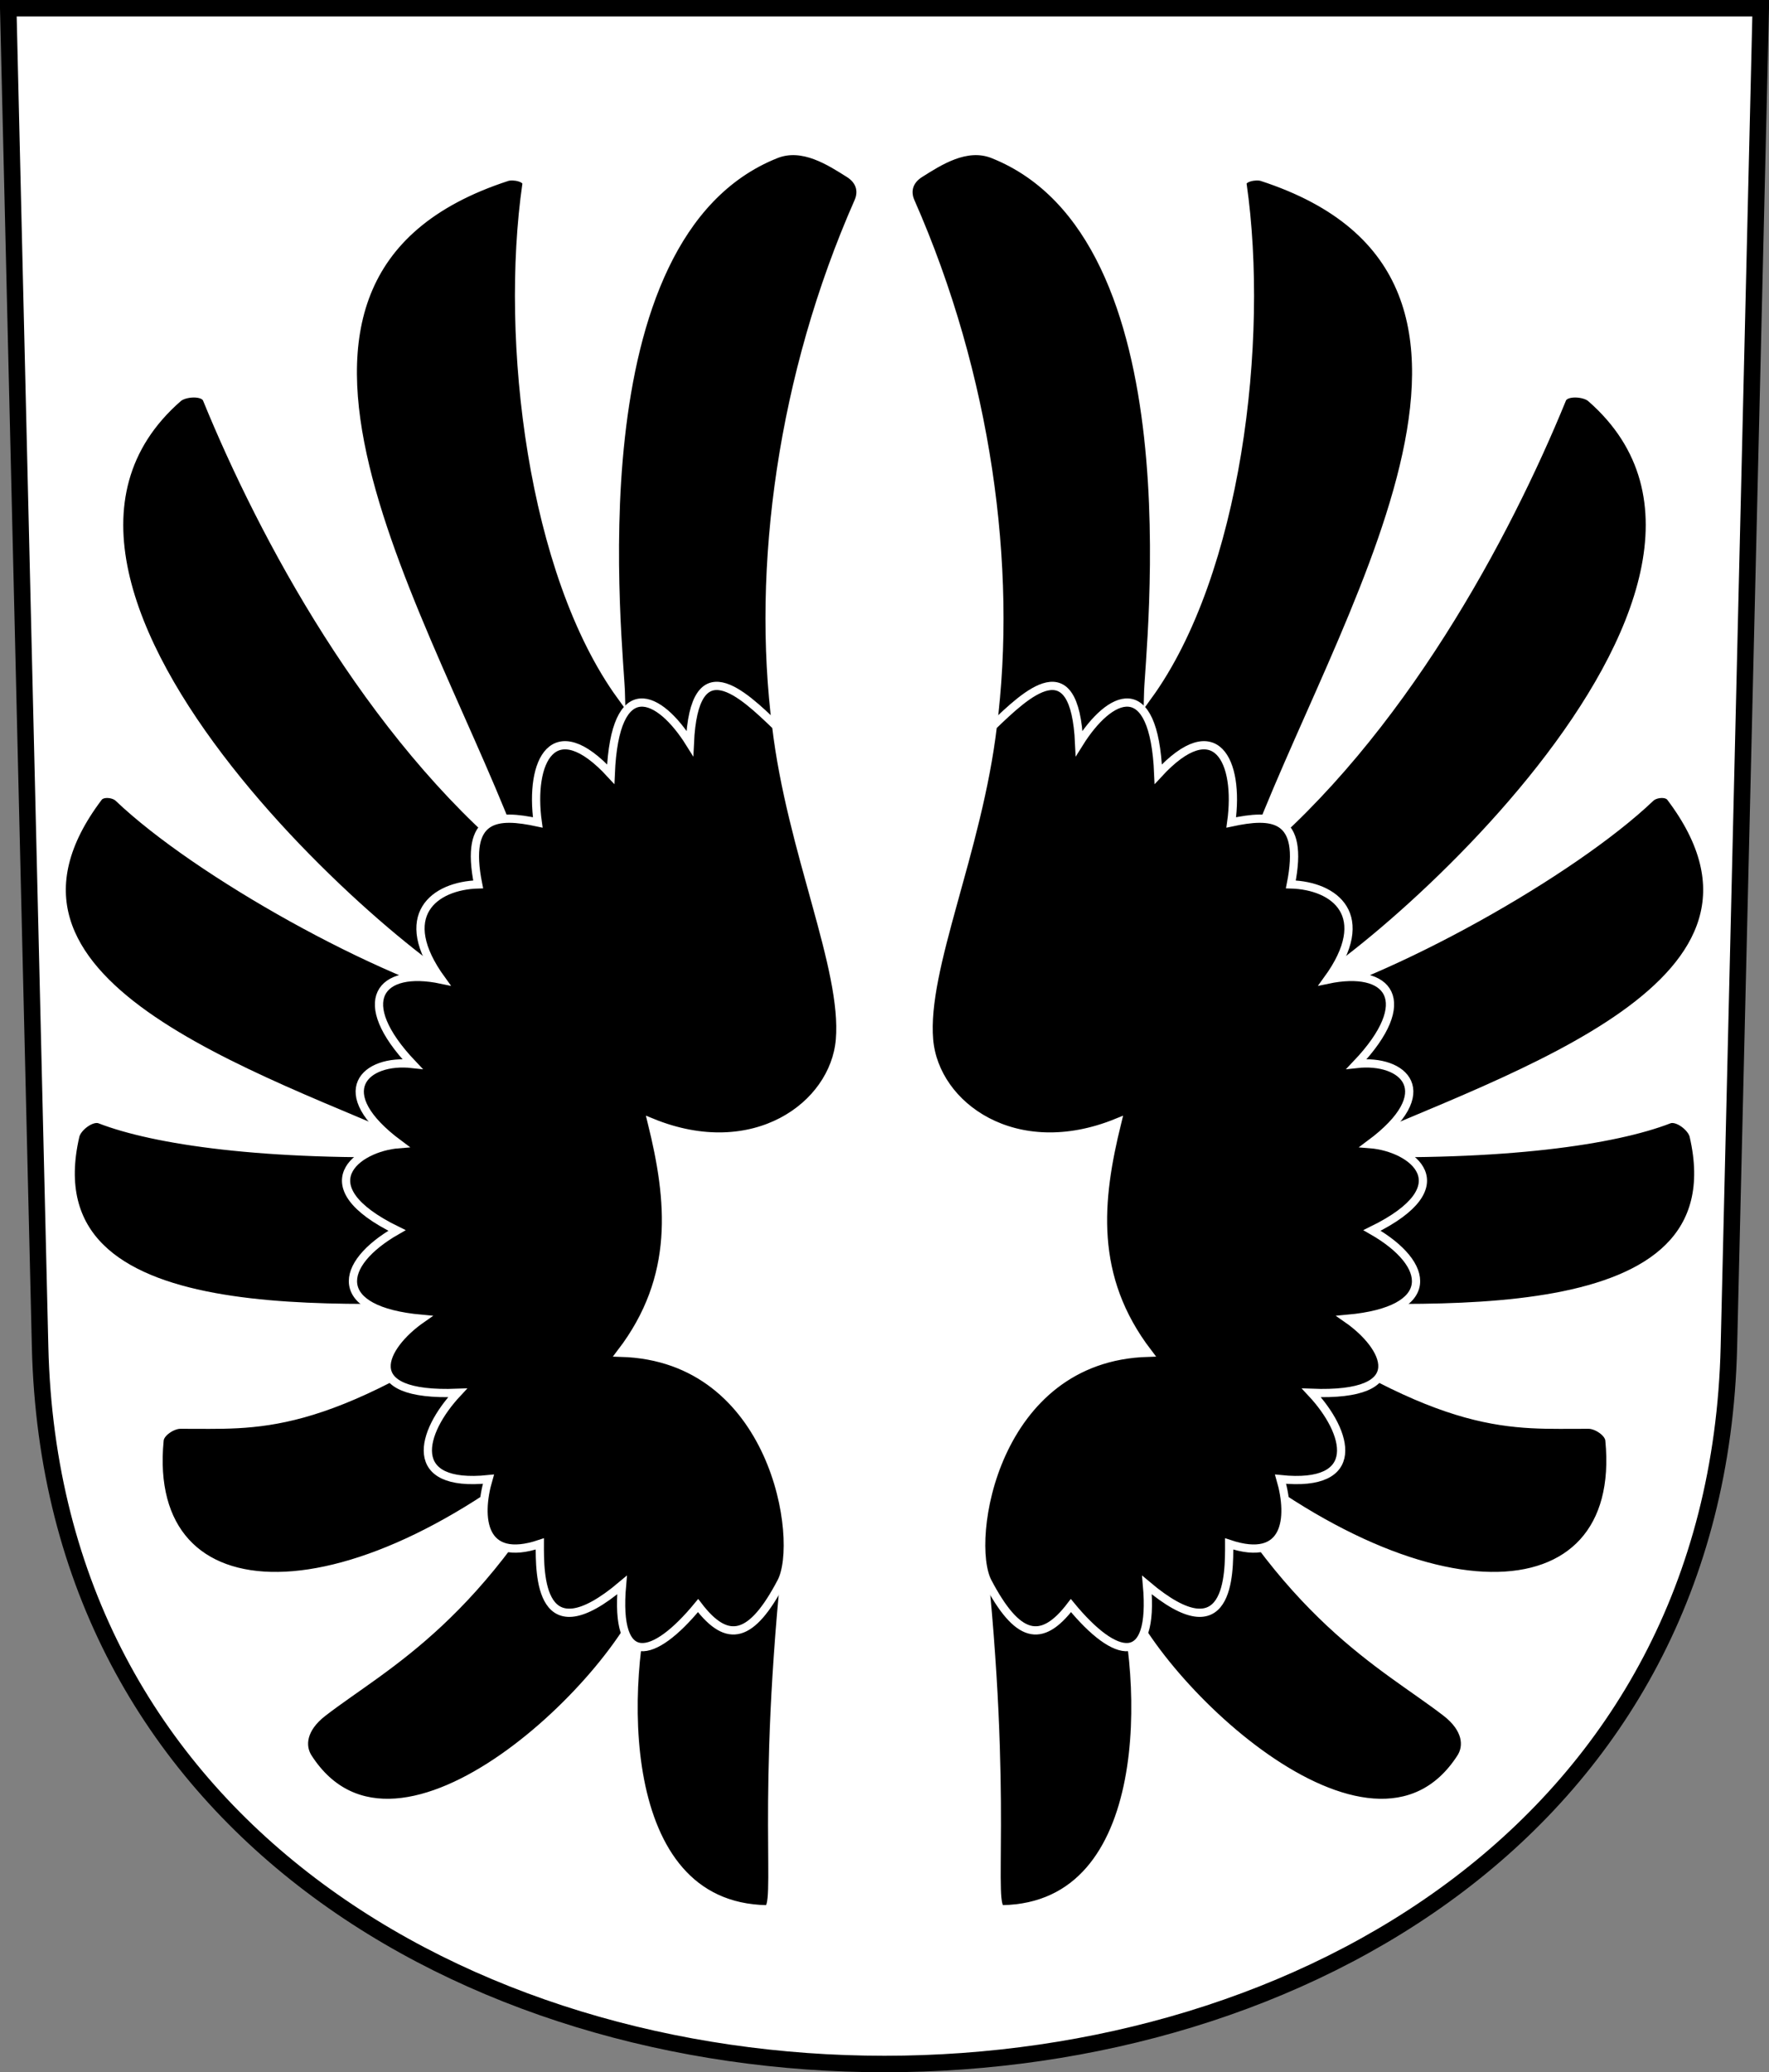
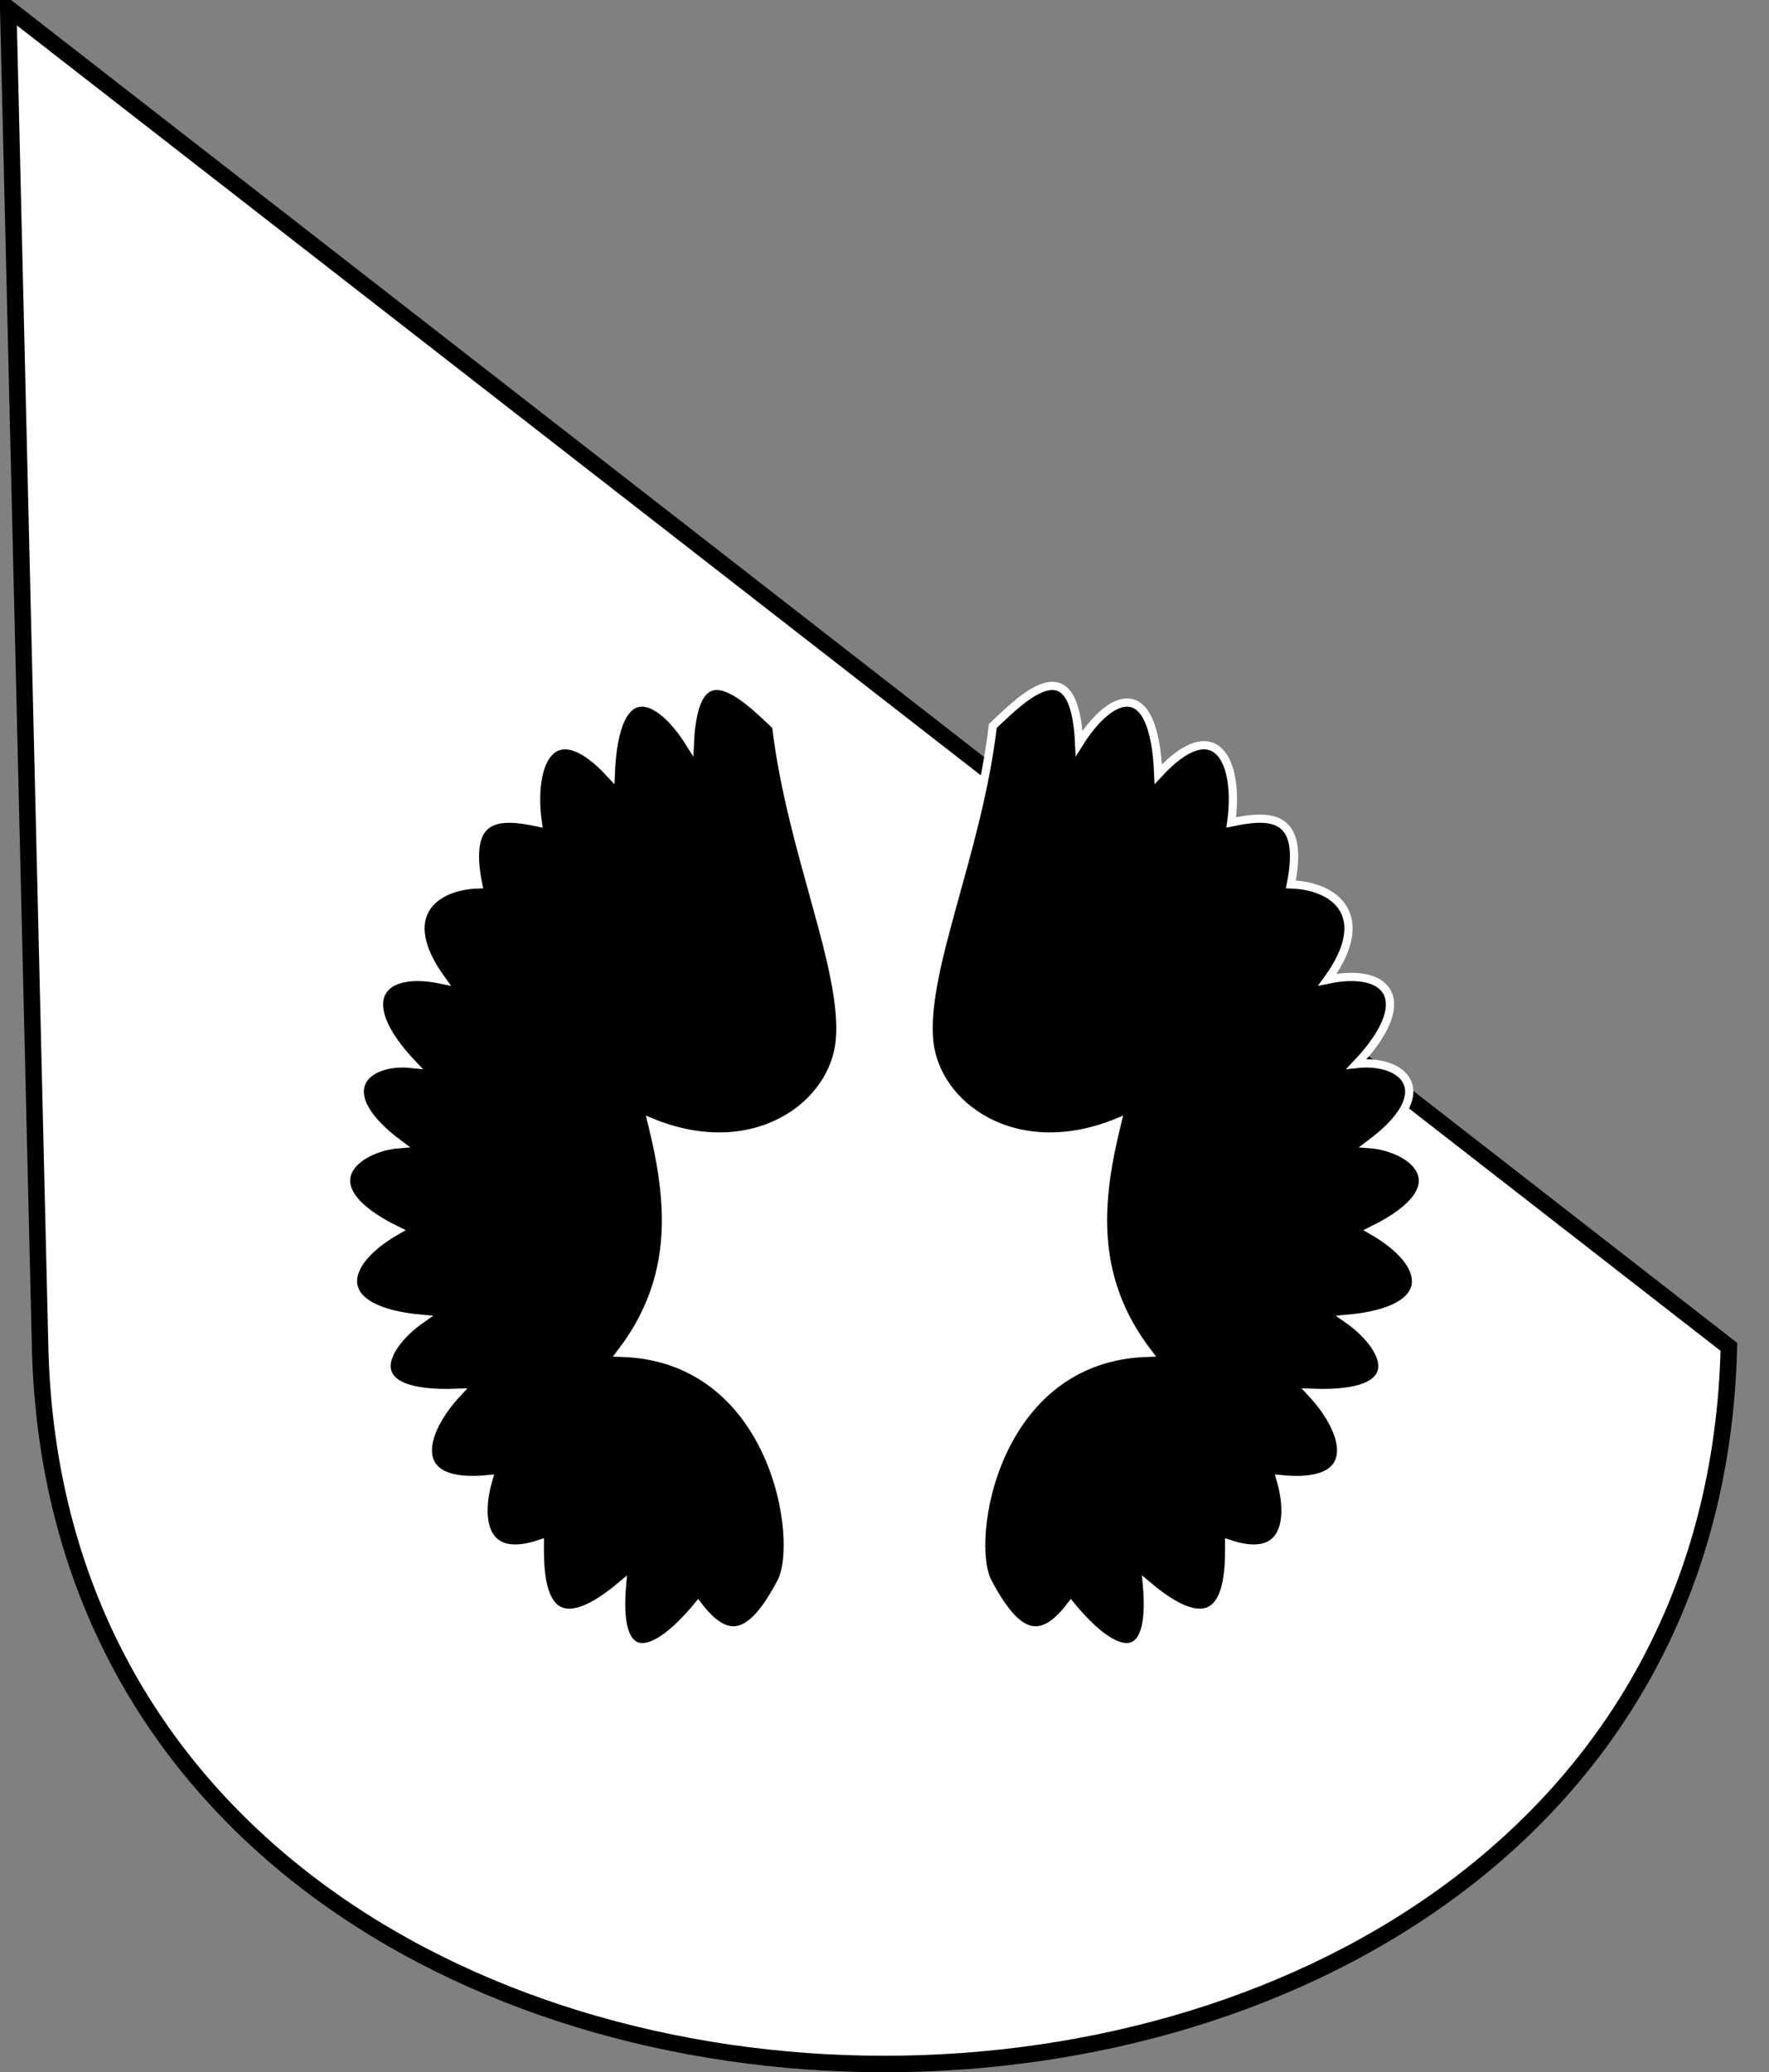
<svg xmlns="http://www.w3.org/2000/svg" xmlns:xlink="http://www.w3.org/1999/xlink" version="1.0" width="214.636" height="251.413" id="svg2780">
  <rect width="100%" height="100%" fill="#808080" stroke="none" />
  <defs id="defs2782" />
  <g transform="translate(-16.717,-803.331)" id="layer1">
-     <path d="M 17.717,804.331 L 21.583,966.739 C 24.344,1082.745 223.725,1082.745 226.487,966.739 L 230.353,804.331 L 17.717,804.331 z" id="path3282" style="fill:#ffffff;fill-opacity:1;fill-rule:evenodd;stroke:#000000;stroke-width:2;stroke-linecap:butt;stroke-miterlimit:4;stroke-dashoffset:0;stroke-opacity:1" />
+     <path d="M 17.717,804.331 L 21.583,966.739 C 24.344,1082.745 223.725,1082.745 226.487,966.739 L 17.717,804.331 z" id="path3282" style="fill:#ffffff;fill-opacity:1;fill-rule:evenodd;stroke:#000000;stroke-width:2;stroke-linecap:butt;stroke-miterlimit:4;stroke-dashoffset:0;stroke-opacity:1" />
    <g transform="translate(-0.578,0)" id="g3252">
-       <path d="M 111.497,87.317 C 108.992,67.808 112.16,44.529 121.444,23.471 C 121.924,22.384 121.828,21.001 120.307,20.047 C 118.031,18.619 114.708,16.415 111.439,17.717 C 86.452,27.67 92.501,77.383 92.642,83.446 C 81.839,68.559 78.44,40.37 81.171,21.352 C 81.285,20.557 79.565,20.23 78.802,20.479 C 41.418,32.658 69.895,74.536 80.275,103.139 C 62.019,88.061 49.173,64.006 42.393,47.411 C 41.997,46.441 39.692,46.597 38.902,47.286 C 11.897,70.866 69.552,119.177 76.737,120.634 C 63.363,117.315 41.164,104.843 31.67,95.789 C 31.102,95.247 29.713,95.1 29.239,95.727 C 12.2,118.268 48.012,129.283 69.513,138.806 C 49.312,139.379 35.95,137.347 29.426,134.816 C 28.42,134.426 26.677,135.76 26.434,136.811 C 20.772,161.268 59.307,157.592 79.051,157.385 C 56.136,173.114 48.572,171.794 39.152,171.848 C 38.216,171.854 36.749,172.788 36.658,173.718 C 34.515,195.56 60.028,196.517 88.029,171.723 C 75.991,195.287 64.037,200.931 56.483,206.76 C 53.917,208.74 53.785,210.864 54.675,212.247 C 65.616,229.244 92.911,202.345 96.133,191.299 C 92.784,202.395 91.616,230.315 110.325,230.639 C 112.096,230.67 109.449,218.108 112.881,186.437 L 82.916,160.502 L 111.497,87.317 z" transform="translate(0,804.331)" id="path3250" style="opacity:1;fill:#000000;fill-opacity:1;fill-rule:evenodd;stroke:#ffffff;stroke-width:1px;stroke-linecap:butt;stroke-linejoin:miter;marker:none;marker-start:none;marker-mid:none;marker-end:none;stroke-miterlimit:4;stroke-dasharray:none;stroke-dashoffset:0;stroke-opacity:1;visibility:visible;display:inline;overflow:visible;enable-background:accumulate" />
      <path d="M 92.642,163.12 C 99.689,153.912 98.694,144.563 96.383,135.19 C 108.742,140.236 118.517,133.186 119.204,125.155 C 119.948,116.456 113.279,102.342 111.47,87.086 C 107.344,83.121 101.527,77.552 100.996,89.181 C 97.301,83.263 91.907,80.681 91.395,92.922 C 84.412,85.334 81.511,91.355 82.542,98.782 C 77.685,97.739 73.61,97.833 75.311,106.299 C 70.001,106.448 65.193,110.048 70.866,117.859 C 63.356,116.277 60.082,120.44 67.331,128.083 C 61.639,127.445 57.149,131.452 65.71,137.809 C 60.545,138.211 54.414,142.876 65.46,148.282 C 58.268,152.383 57.479,158.014 68.453,159.005 C 63.772,162.26 60.351,168.469 72.817,167.983 C 68.288,172.829 66.54,179.488 76.557,178.457 C 75.18,183.197 75.766,188.674 82.792,186.312 C 82.784,189.937 82.682,199.815 92.767,191.299 C 91.875,201.45 96.567,200.388 101.993,193.793 C 105.601,198.537 108.503,197.749 112.093,190.925 C 114.732,185.909 111.345,163.66 92.642,163.12 z" transform="translate(0,804.331)" id="path2476" style="opacity:1;fill:#000000;fill-opacity:1;fill-rule:evenodd;stroke:#ffffff;stroke-width:1px;stroke-linecap:butt;stroke-linejoin:miter;marker:none;marker-start:none;marker-mid:none;marker-end:none;stroke-miterlimit:4;stroke-dasharray:none;stroke-dashoffset:0;stroke-opacity:1;visibility:visible;display:inline;overflow:visible;enable-background:accumulate" />
    </g>
    <use transform="matrix(-1,0,0,1,248.069,0)" id="use3256" x="0" y="0" width="248.031" height="248.031" xlink:href="#g3252" />
  </g>
</svg>